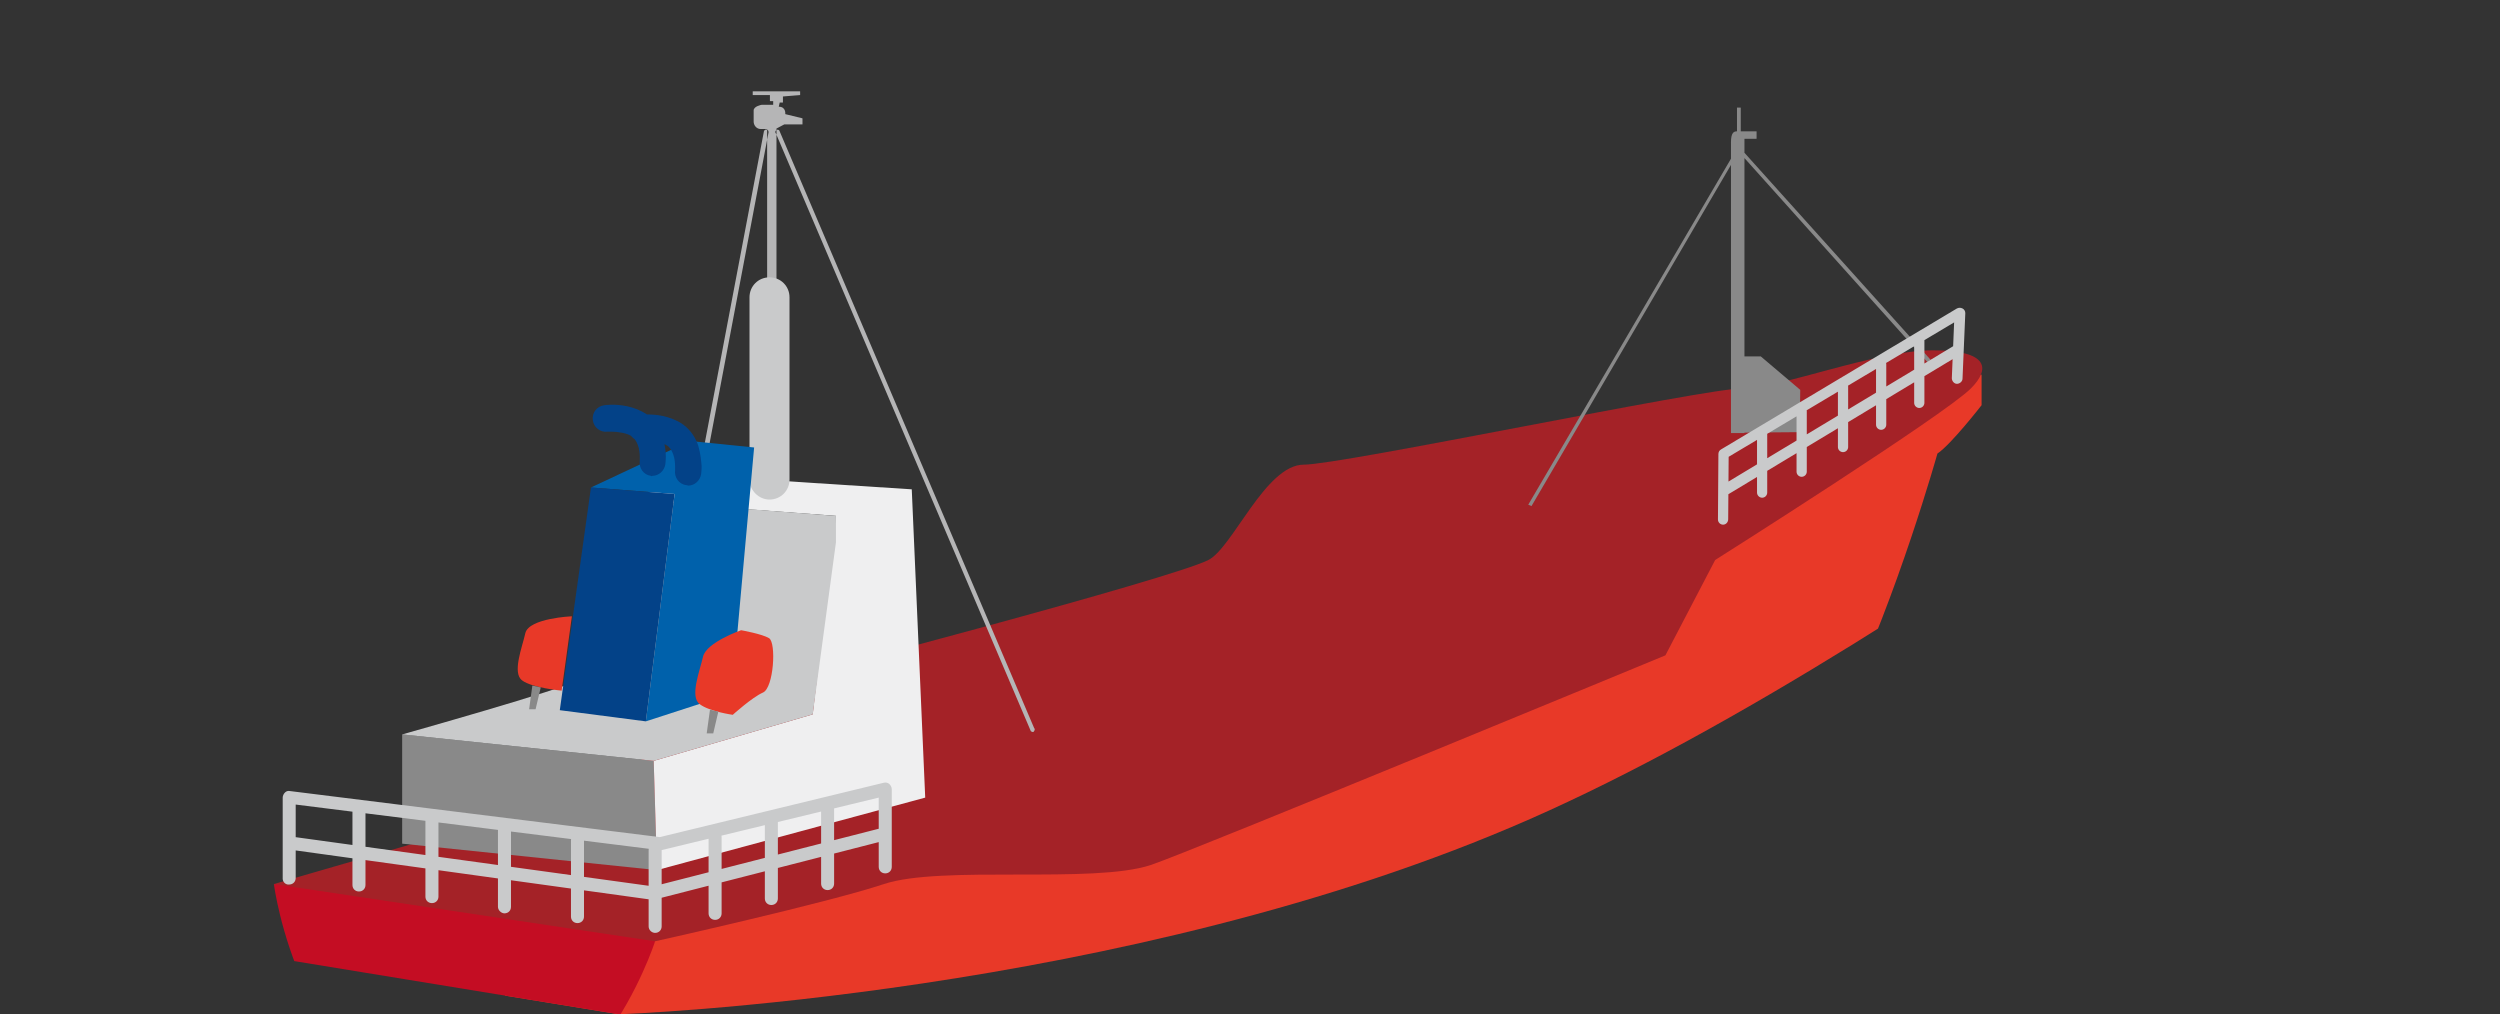
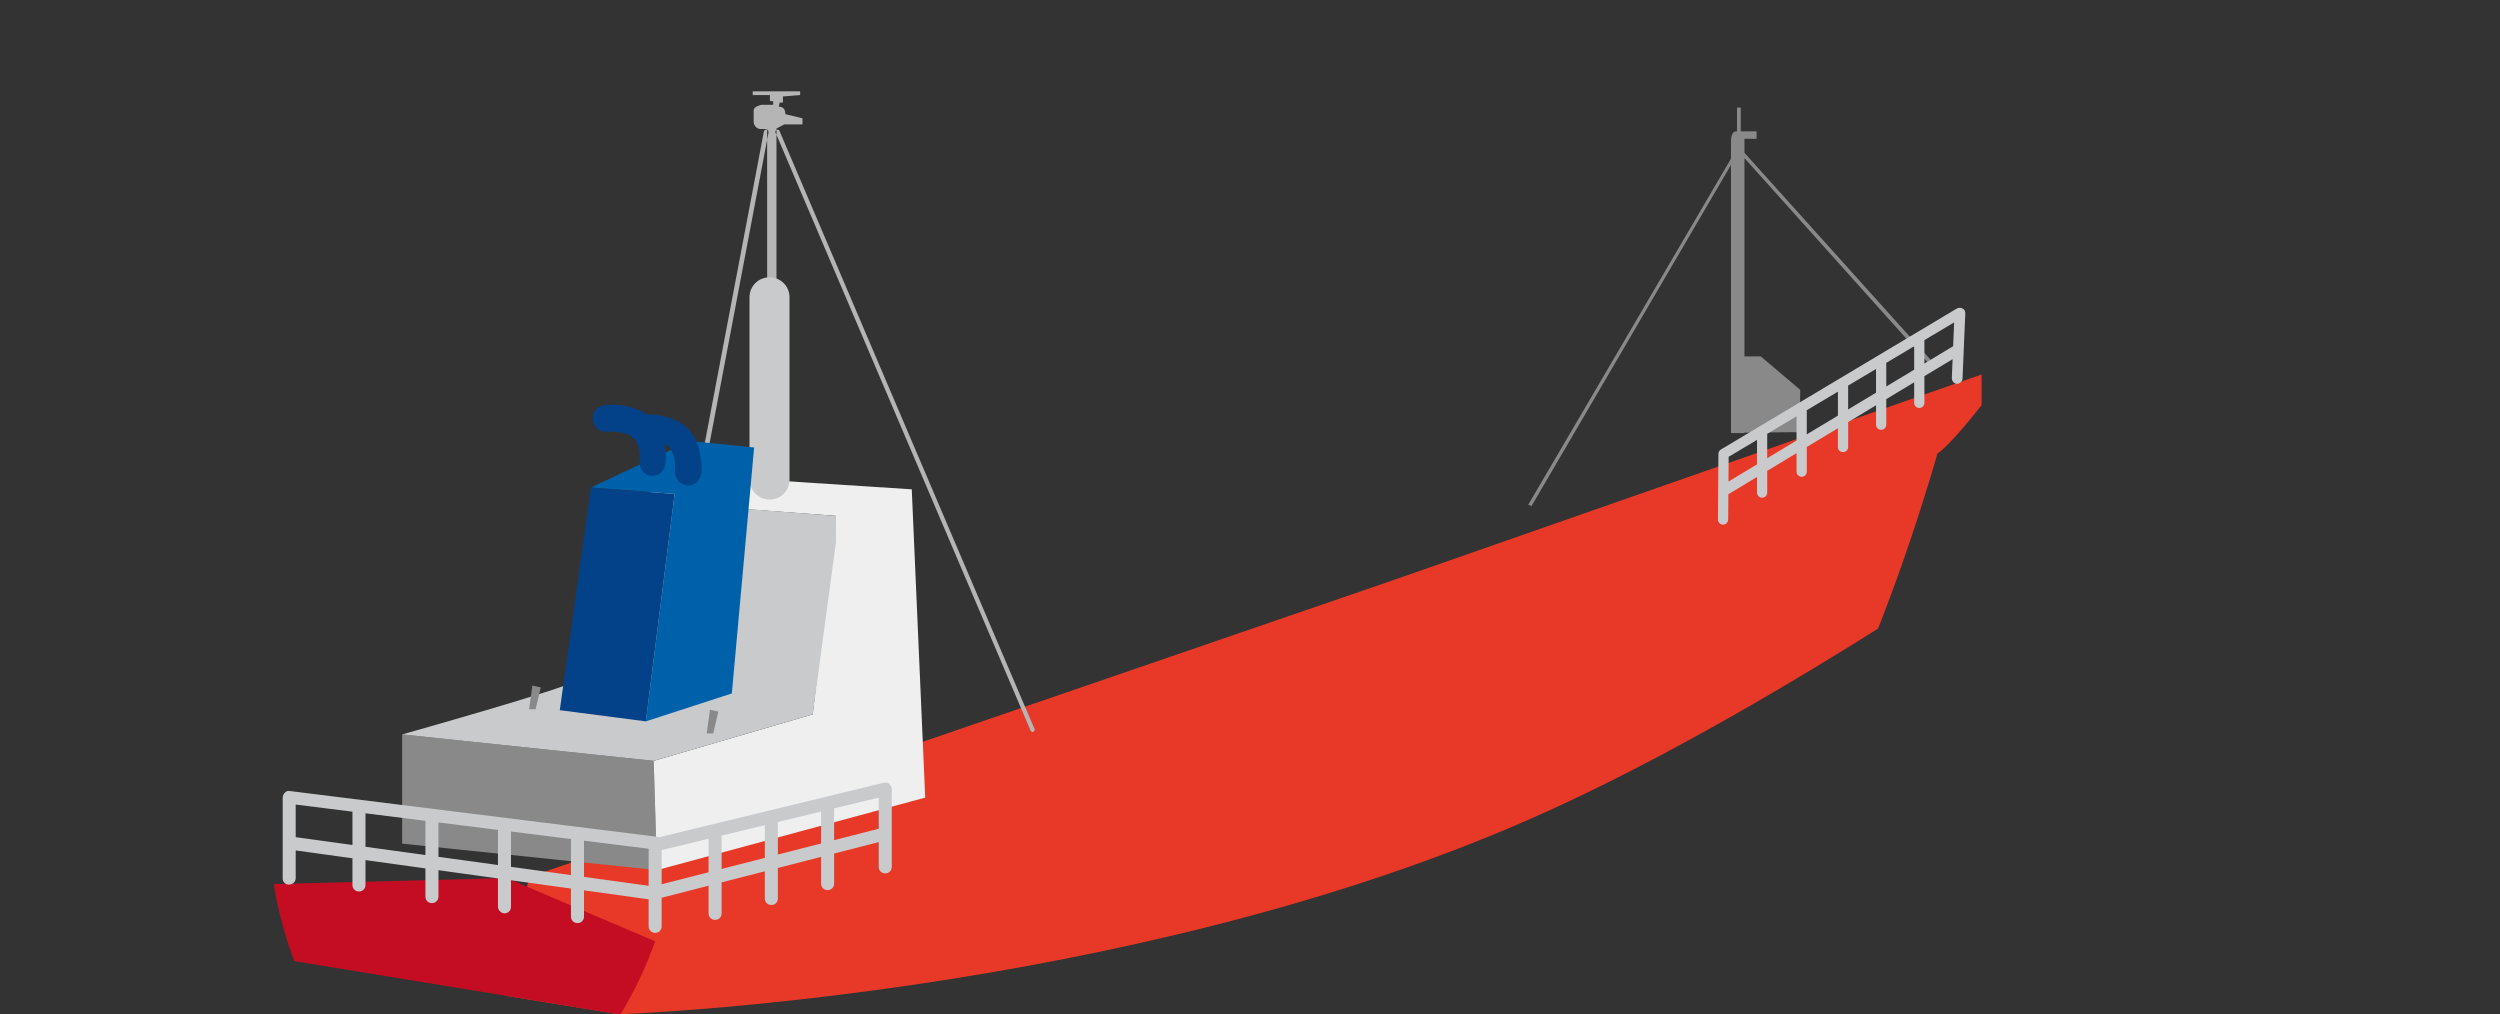
<svg xmlns="http://www.w3.org/2000/svg" xmlns:xlink="http://www.w3.org/1999/xlink" width="343.614" height="139.406" viewBox="11.195 -337.5 343.614 139.406" enable-background="new 11.195 -337.5 343.614 139.406">
  <rect x="11.195" y="-337.5" width="343.614" height="139.406" fill="#333333" stroke="none" />
  <defs>
    <path id="a" d="M96.253-198.094l-85.058-13.932L122.5-337.5l232.31 25.208s-77.645 62.885-133.31 87.36c-55.657 24.474-125.247 26.838-125.247 26.838z" />
  </defs>
  <clipPath id="b">
    <use xlink:href="#a" overflow="visible" />
  </clipPath>
  <path clip-path="url(#b)" fill="#E83928" d="M283.554-286.028v4.222s-4.216 5.426-6.067 6.642c0 0-5.438 19.43-12.722 34.572 0 0-27.283 28.505-82.497 44.288-46.714 13.352-58.855 6.067-66.14 7.284-7.283 1.216-38.855 4.857-38.855 4.857l6.647-32.79 118.285-40.64 81.35-28.435z" />
  <defs>
    <path id="c" d="M96.253-198.094l-85.058-13.932L122.5-337.5l232.31 25.208s-77.645 62.885-133.31 87.36c-55.657 24.474-125.247 26.838-125.247 26.838z" />
  </defs>
  <clipPath id="d">
    <use xlink:href="#c" overflow="visible" />
  </clipPath>
  <path clip-path="url(#d)" fill="#C40D23" d="M48.836-215.988s3.515 27.09 23.517 31.313c20 4.216 28.882-23.45 28.882-23.45l-20.382-8.69-32.017.827z" />
  <defs>
    <path id="e" d="M96.253-198.094l-85.058-13.932L122.5-337.5l232.31 25.208s-77.645 62.885-133.31 87.36c-55.657 24.474-125.247 26.838-125.247 26.838z" />
  </defs>
  <clipPath id="f">
    <use xlink:href="#e" overflow="visible" />
  </clipPath>
-   <path clip-path="url(#f)" fill="#A42227" d="M48.836-215.988l52.398 7.864s23.585-5.246 31.443-7.864c7.857-2.618 28.82 0 36.678-2.618 5.562-1.857 70.743-28.82 70.743-28.82l6.84-13.104s31.437-19.875 35.146-23.58c2.617-2.617 2.617-5.24-5.24-5.24-7.858 0-20.963 5.24-26.197 5.24-5.246 0-55.028 10.476-60.263 10.476-5.24 0-9.783 11.444-13.104 13.104-5.234 2.623-55.017 15.722-65.497 18.34-10.48 2.622-10.48 10.48-18.34 13.103-4.986 1.66-44.607 13.1-44.607 13.1z" />
  <defs>
    <path id="g" d="M96.253-198.094l-85.058-13.932L122.5-337.5l232.31 25.208s-77.645 62.885-133.31 87.36c-55.657 24.474-125.247 26.838-125.247 26.838z" />
  </defs>
  <clipPath id="h">
    <use xlink:href="#g" overflow="visible" />
  </clipPath>
  <g clip-path="url(#h)">
    <path fill="#898989" d="M66.47-221.543v-15.02l34.573 3.638.45 15.018z" />
    <path fill="#EFEFF0" d="M101.043-232.925l21.857-6.39 3.192-27.282 10.42-3.648 1.85 42.374-36.868 9.963zM96.062-268.837l30.03 2.24 10.42-3.648-27.735-1.79z" />
    <path fill="#C9CACB" d="M126.092-262.96v-3.637l-30.03-2.302s-4.987 24.093-5.944 25.05c-.895.895-23.646 7.29-23.646 7.29l34.572 3.635 21.857-6.39 3.192-23.646z" />
    <path fill="#B5B5B6" d="M107.117-269.535s-.062 0 0 0c-.254-.068-.32-.197-.32-.39l9.394-49.524c.063-.19.192-.255.384-.255.19.065.253.194.253.386l-9.39 49.526c-.067.19-.19.26-.32.26zM114.654-325.008v.574h2.363v.83h.45v.512h-1.598s-1.088.19-1.088.77v1.53c0 .512.39 1.024.963 1.024h.89v27.413h1.283v-27.477l1.08-.574h2.494v-.83l-2.364-.577s.13-1.02-.895-1.02l.13-.575h.443v-.833l2.364-.192v-.51h-6.518v-.066zM153.127-236.888c-.062 0-.19-.062-.253-.124l-35.022-82.117c-.124-.128-.124-.32 0-.447.13-.13.32-.13.45 0l35.017 82.114c.13.13.13.32 0 .45-.002.063-.063.125-.193.125z" />
    <path fill="none" d="M116.956-271.584v-25.052" />
    <path fill="#C9CACB" d="M114.21-271.584v-25.05c0-1.535 1.21-2.748 2.746-2.748 1.537 0 2.753 1.213 2.753 2.747v25.05c0 1.532-1.217 2.748-2.754 2.748-1.47 0-2.747-1.278-2.747-2.747z" />
    <path fill="#0061AB" d="M111.783-242.19l3.063-33.807-8.816-.89-13.61 6.39 11.5.894-3.957 31.25z" />
    <path fill="#034288" d="M103.92-269.603l-3.957 31.25-11.826-1.535 4.283-30.61zM100.66-272.097c-1.024-.13-1.66-1.086-1.53-2.043V-274.714c0-.45-.068-1.092-.26-1.6-.19-.51-.444-.894-.833-1.215-.636-.45-1.976-.64-2.746-.64H94.717c-1.023.134-1.913-.575-2.043-1.594-.13-1.024.574-1.92 1.6-2.043.06 0 .444-.068.956-.068 1.086 0 3.005.13 4.79 1.278 1.215.833 1.92 2.043 2.24 3.068.32 1.087.45 2.05.45 2.748 0 .642-.068 1.024-.068 1.092-.124.89-.895 1.593-1.79 1.593-.062.062-.123.062-.192 0zM105.52-270.82c-1.02-.123-1.662-1.085-1.538-2.042V-273.436c0-.45-.062-1.086-.253-1.6-.192-.51-.446-.96-.83-1.215-.64-.446-1.98-.637-2.745-.637H99.575c-1.02.124-1.92-.642-1.98-1.6-.13-1.023.64-1.918 1.598-1.98.062 0 .444-.067.963-.067 1.08 0 3 .13 4.79 1.283 1.21.827 1.92 2.042 2.234 3.06.32 1.093.383 2.05.45 2.748 0 .642-.067 1.024-.067 1.092-.124.89-.89 1.6-1.79 1.6-.126-.07-.193-.07-.254-.07z" />
-     <path fill="#E83928" d="M89.797-252.795s-5.877.253-6.39 2.296c-.444 1.982-1.85 5.5-.444 6.52 1.34 1.023 5.427 1.406 5.427 1.406l1.407-10.22z" />
    <path fill="#898989" d="M84.365-243.27l-.445 3.252h.89l.71-3z" />
-     <path fill="#E83928" d="M113.056-250.88s-4.79 1.665-5.235 3.646c-.45 1.98-1.856 5.494-.45 6.52 1.34 1.018 4.538 1.462 4.538 1.462s2.685-2.426 4.154-3.062c1.475-.642 1.857-6.84.833-7.475-.957-.58-3.84-1.09-3.84-1.09z" />
    <path fill="#898989" d="M108.777-239.95l-.45 3.254h.9l.7-3z" />
  </g>
  <defs>
    <path id="i" d="M96.253-198.094l-85.058-13.932L122.5-337.5l232.31 25.208s-77.645 62.885-133.31 87.36c-55.657 24.474-125.247 26.838-125.247 26.838z" />
  </defs>
  <clipPath id="j">
    <use xlink:href="#i" overflow="visible" />
  </clipPath>
  <g clip-path="url(#j)" fill="#898989">
    <path d="M250.456-322.644v3.194h2.173v1.024h-1.667v40.446h-1.853v-39.937c0-1.342.383-1.534.828-1.534v-3.26h.518v.066zM276.202-287.626l-26.13-29.138.25-.448 26.207 29.14zM221.692-267.942l-.444-.192 28.308-48.312.382.194zM250.13-288.516h3.073l5.426 4.6-.063 5.813-8.37.068z" />
  </g>
  <defs>
    <path id="k" d="M96.253-198.094l-85.058-13.932L116.5-330.5l238.31 18.208s-77.645 62.885-133.31 87.36c-55.657 24.474-125.247 26.838-125.247 26.838z" />
  </defs>
  <clipPath id="l">
    <use xlink:href="#k" overflow="visible" />
  </clipPath>
  <g clip-path="url(#l)" fill="#C9CACB">
    <path d="M248.024-265.387c-.383 0-.704-.32-.704-.704l.062-9.007c0-.26.13-.512.383-.642l32.4-19.362c.258-.127.517-.127.77 0 .253.13.383.383.383.64l-.383 9.008c0 .383-.39.71-.77.71-.384 0-.7-.39-.7-.772l.316-7.67-30.99 18.472-.063 8.562c0 .444-.32.765-.703.765zM247.574-269.732c-.19-.32-.124-.766.26-1.02l31.824-19.17c.315-.192.766-.13 1.024.252.19.32.124.77-.26 1.024L248.6-269.48c-.124.068-.254.136-.383.136-.315-.068-.512-.135-.64-.388zM252.69-269.794v-8.308c0-.383.32-.704.704-.704.383 0 .697.32.697.704v8.308c0 .383-.313.704-.696.704-.382 0-.704-.322-.704-.704zM258.122-272.67v-8.31c0-.382.315-.703.698-.703.39 0 .71.32.71.704v8.31c0 .382-.32.704-.71.704-.382 0-.698-.322-.698-.704zM263.808-276.054v-8.308c0-.383.32-.71.704-.71.383 0 .703.327.703.71v8.308c0 .383-.32.698-.703.698-.383 0-.704-.315-.704-.698zM269.048-279.127v-8.308c0-.383.32-.698.704-.698.383 0 .703.315.703.698v8.308c0 .383-.32.704-.703.704-.383 0-.704-.32-.704-.704zM274.29-282.127v-8.944c0-.39.32-.71.702-.71.383 0 .704.32.704.71v8.943c0 .383-.32.704-.704.704-.383 0-.703-.32-.703-.704z" />
  </g>
  <defs>
    <path id="m" d="M96.253-198.094L39.5-209.5l60-125 238.31 18.208s-60.645 66.885-116.31 91.36c-55.657 24.474-125.247 26.838-125.247 26.838z" />
  </defs>
  <clipPath id="n">
    <use xlink:href="#m" overflow="visible" />
  </clipPath>
  <g clip-path="url(#n)" fill="#C9CACB">
    <path d="M50.05-216.753v-11.117c0-.26.128-.518.32-.71.19-.19.447-.252.703-.19l50.803 6.327 30.802-7.475c.26-.067.574 0 .766.19.19.192.32.45.32.705v10.672c0 .51-.383.894-.895.894-.514 0-.897-.383-.897-.895v-9.52l-29.838 7.216h-.327l-49.97-6.26v10.1c0 .506-.383.89-.896.89-.446.066-.893-.317-.893-.83zM100.346-210.173v-10.48c0-.507.383-.89.89-.89.512 0 .9.383.9.89v10.48c0 .512-.39.895-.9.895-.446 0-.89-.383-.89-.895zM108.586-211.963v-10.48c0-.507.383-.89.896-.89.512 0 .895.383.895.89v10.48c0 .512-.383.895-.895.895-.513 0-.896-.383-.896-.895zM89.673-211.513v-10.48c0-.513.383-.896.89-.896.512 0 .9.383.9.896v10.48c0 .507-.39.89-.9.89-.507 0-.89-.383-.89-.89zM79.637-212.853v-10.48c0-.52.383-.902.895-.902.513 0 .896.383.896.9v10.482c0 .507-.383.89-.896.89-.45 0-.895-.445-.895-.89zM69.668-214.26v-10.48c0-.513.383-.896.895-.896.513 0 .896.383.896.895v10.48c0 .507-.384.89-.897.89-.512 0-.895-.383-.895-.89zM59.638-215.858v-10.48c0-.513.383-.896.89-.896.518 0 .9.383.9.895v10.482c0 .506-.383.89-.9.89-.507 0-.89-.384-.89-.89zM116.32-214.007v-10.48c0-.512.383-.895.89-.895.518 0 .9.383.9.895v10.48c0 .513-.383.896-.9.896-.507 0-.89-.384-.89-.897zM124.054-216.05v-10.48c0-.513.383-.896.89-.896.513 0 .896.383.896.895v10.48c0 .506-.383.89-.896.89-.507 0-.89-.383-.89-.89zM100.92-213.815l-49.4-6.84c-.512-.06-.832-.505-.768-1.023.065-.507.513-.828 1.02-.766l49.21 6.777 30.99-7.926c.514-.124.964.19 1.088.642.13.505-.19.956-.642 1.08l-31.185 7.993h-.19c-.062.062-.062.062-.123.062z" />
  </g>
</svg>